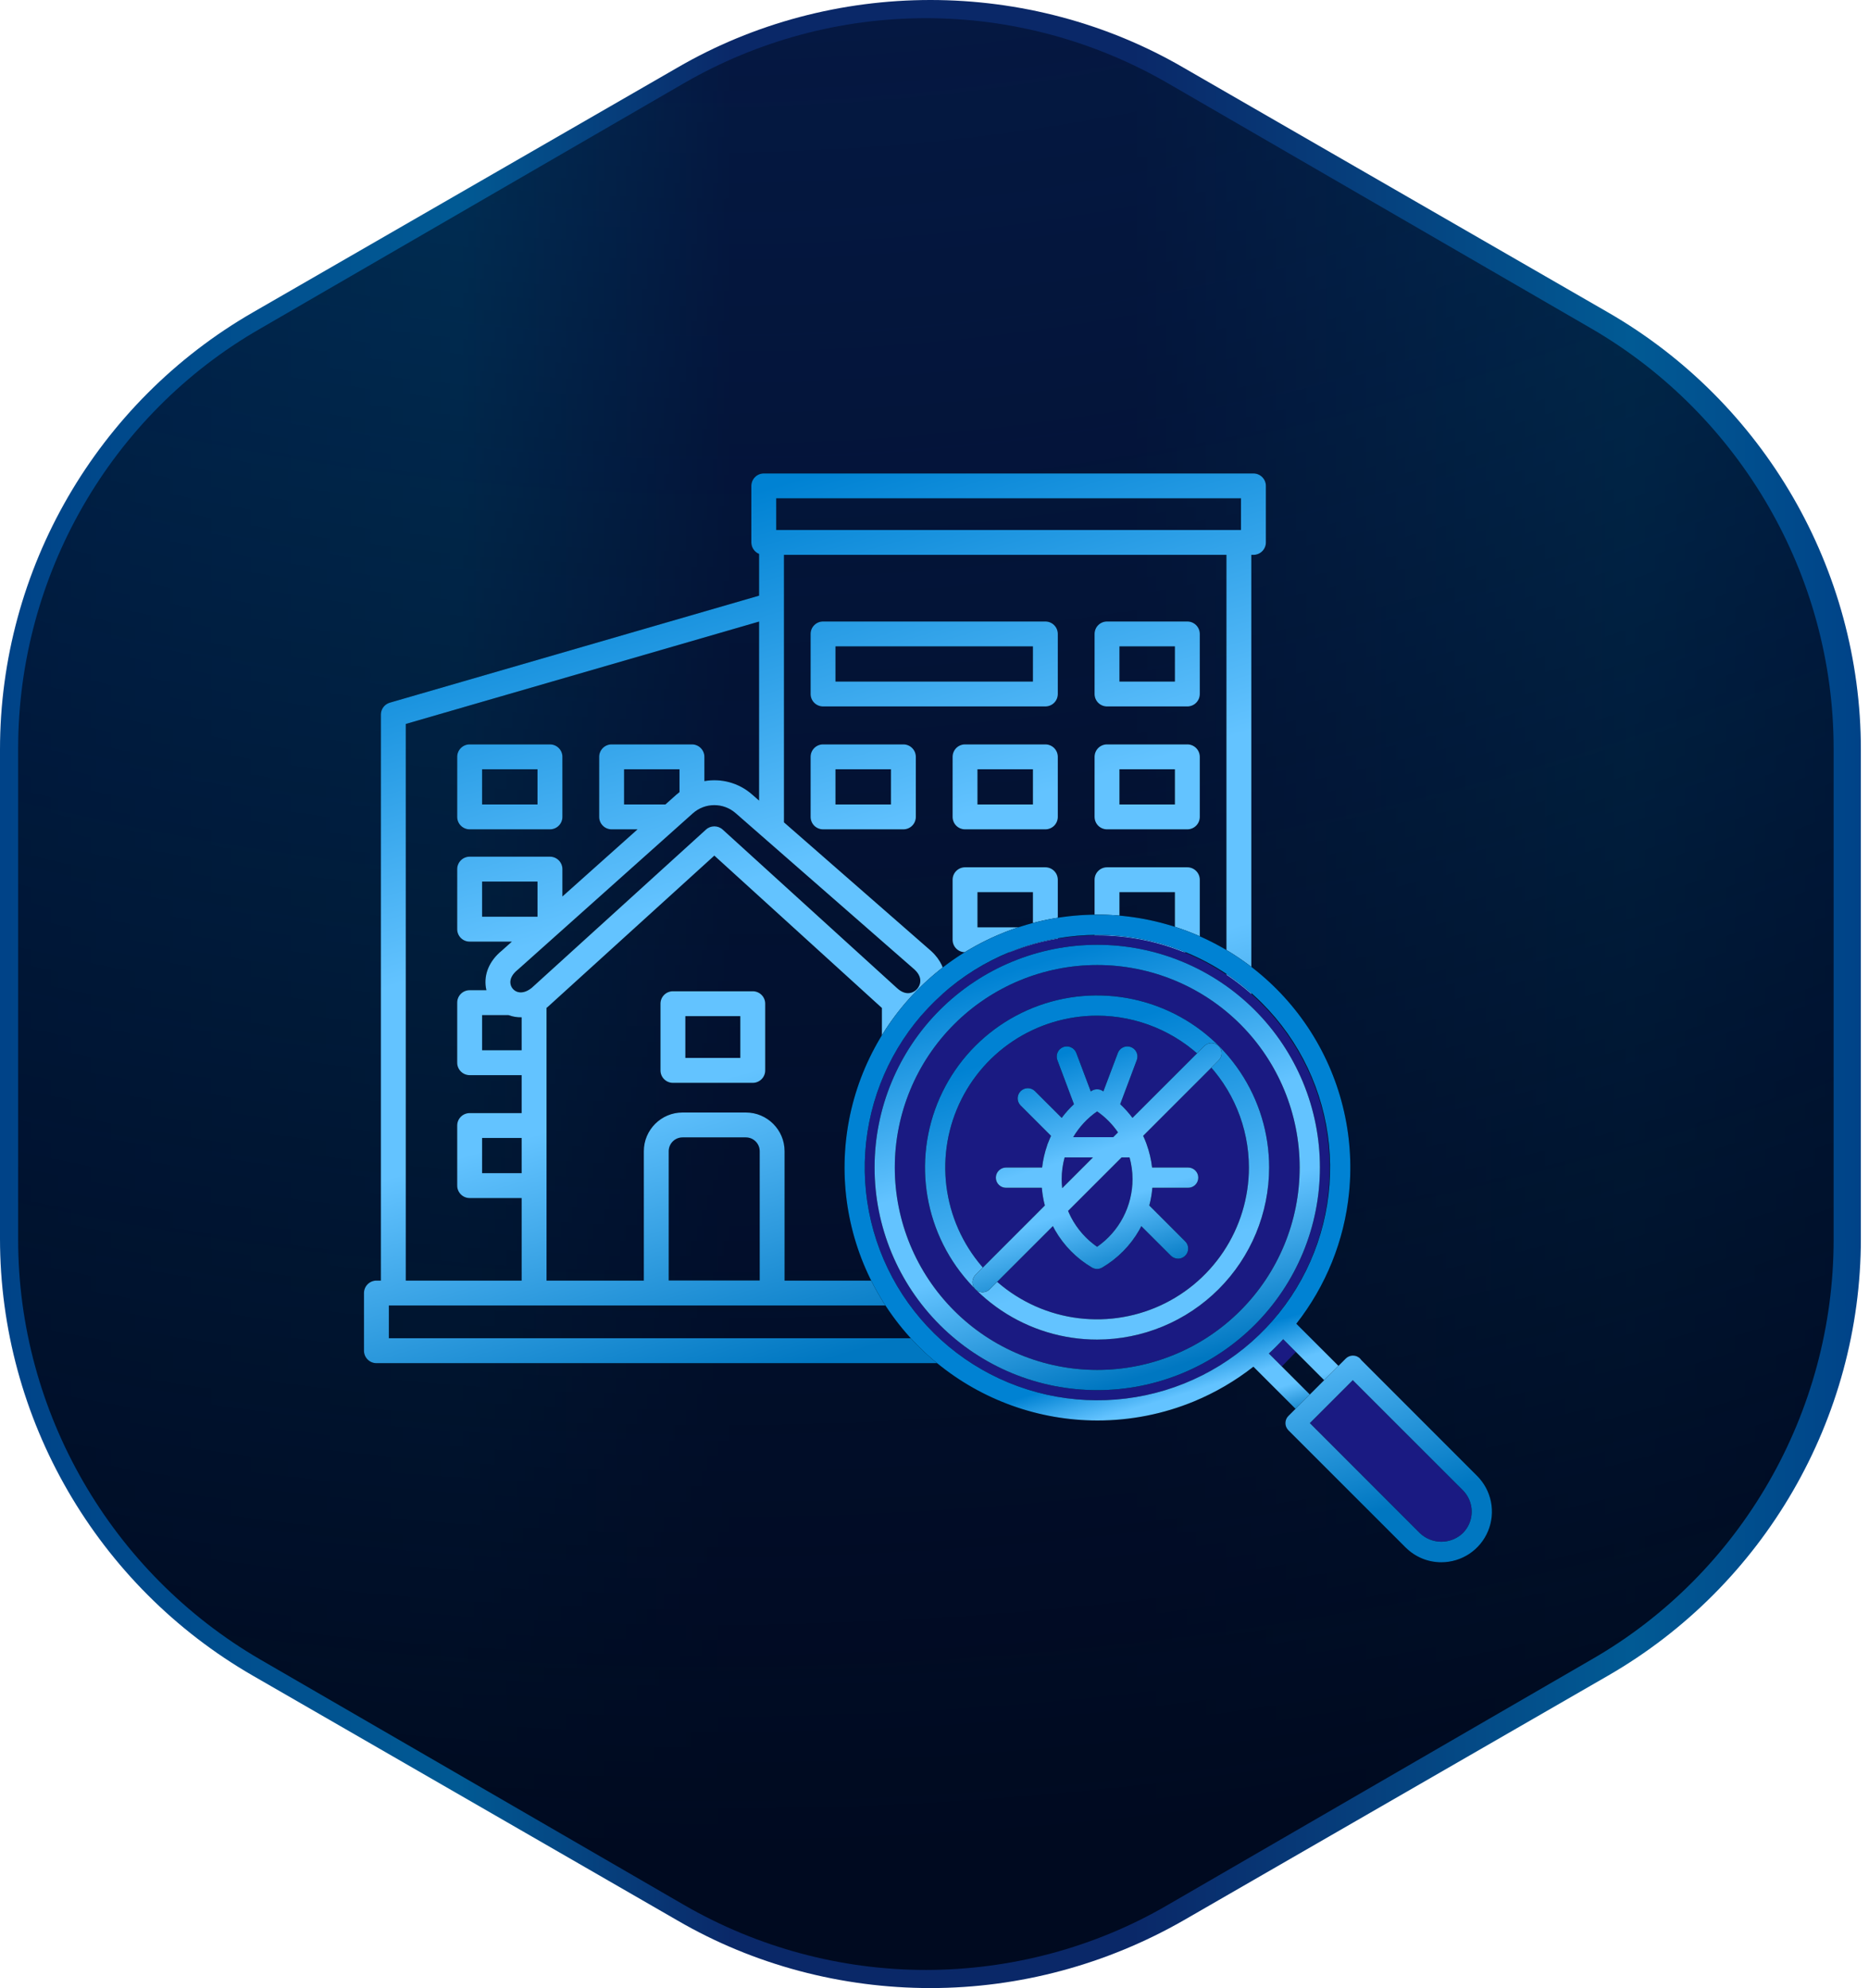
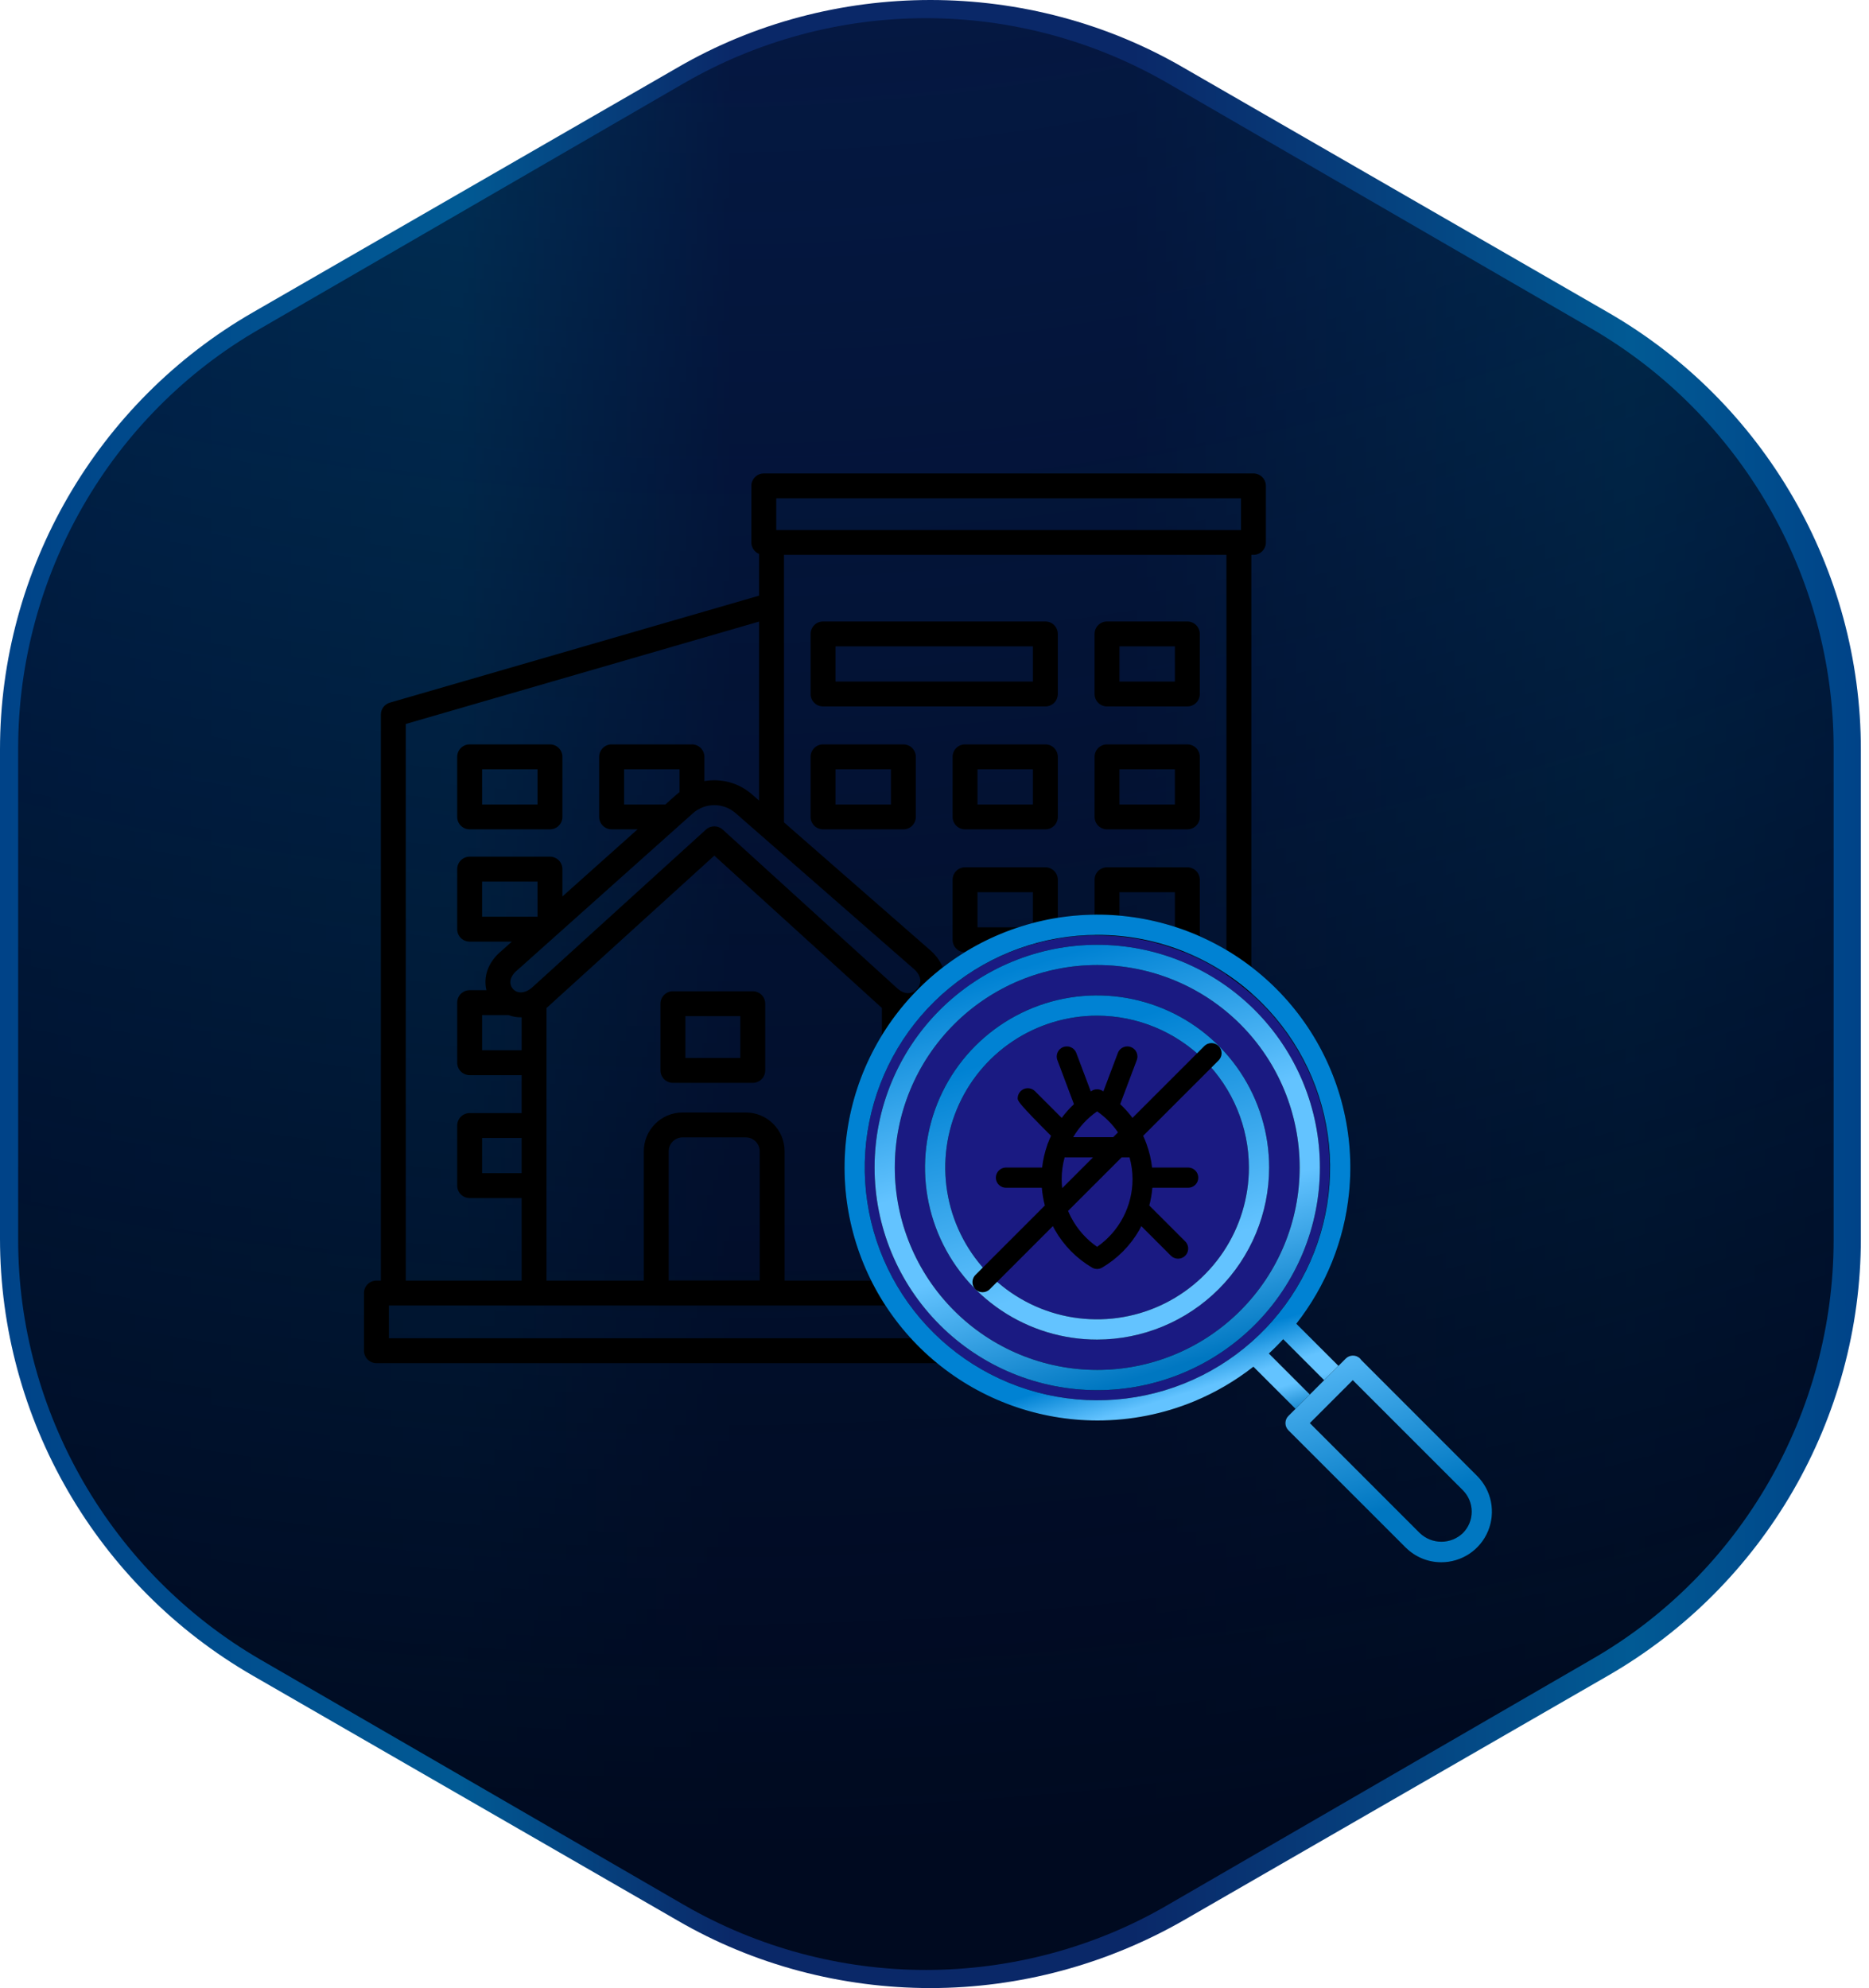
<svg xmlns="http://www.w3.org/2000/svg" width="110" height="117" viewBox="0 0 110 117" fill="none">
  <path d="M54.76 117C49.547 117 44.378 115.644 39.865 113.018L14.895 98.623C5.695 93.329 0 83.484 0 72.895V44.105C0 33.516 5.695 23.671 14.895 18.377L39.865 3.982C44.378 1.356 49.547 0 54.76 0C59.974 0 65.143 1.356 69.655 3.982L94.626 18.377C103.825 23.671 109.521 33.516 109.521 44.105V72.895C109.521 83.484 103.825 93.329 94.626 98.623L69.655 113.018C65.143 115.6 60.017 117 54.76 117Z" fill="url(#paint0_linear_6316_9191)" />
  <path d="M54.493 115.933C49.501 115.933 44.596 114.615 40.261 112.11L15.3 97.654C6.542 92.556 1.068 83.109 1.068 72.959V44.045C1.068 33.895 6.498 24.403 15.3 19.35L40.261 4.893C44.596 2.389 49.501 1.07 54.493 1.07C59.485 1.07 64.39 2.389 68.725 4.893L93.686 19.35C102.444 24.447 107.918 33.895 107.918 44.045V72.959C107.918 83.109 102.488 92.6 93.686 97.654L68.725 112.11C64.433 114.615 59.485 115.933 54.493 115.933Z" fill="url(#paint1_radial_6316_9191)" />
  <path d="M61.524 58.274H56.797C56.603 58.274 56.416 58.351 56.279 58.489C56.142 58.626 56.065 58.812 56.065 59.007V62.541C56.065 62.736 56.142 62.922 56.279 63.059C56.416 63.197 56.603 63.274 56.797 63.274H61.524C61.719 63.274 61.905 63.197 62.043 63.059C62.18 62.922 62.257 62.736 62.257 62.541V59.007C62.257 58.812 62.18 58.626 62.043 58.489C61.905 58.351 61.719 58.274 61.524 58.274ZM60.792 61.809H57.53V59.739H60.792V61.809ZM62.257 40.843V37.308C62.257 37.114 62.18 36.927 62.043 36.79C61.905 36.652 61.719 36.575 61.524 36.575H48.441C48.247 36.575 48.06 36.652 47.923 36.79C47.785 36.927 47.708 37.114 47.708 37.308V40.843C47.708 41.037 47.785 41.223 47.923 41.361C48.06 41.498 48.247 41.575 48.441 41.575H61.524C61.719 41.575 61.905 41.498 62.043 41.361C62.18 41.223 62.257 41.037 62.257 40.843ZM60.792 40.11H49.174V38.041H60.792V40.11ZM73.913 75.365H73.647V32.654H73.771C73.965 32.654 74.152 32.577 74.289 32.44C74.427 32.302 74.504 32.116 74.504 31.921V28.596C74.504 28.402 74.427 28.215 74.289 28.078C74.152 27.941 73.965 27.863 73.771 27.863H44.953C44.759 27.863 44.572 27.941 44.435 28.078C44.298 28.215 44.22 28.402 44.22 28.596V31.921C44.22 32.067 44.264 32.209 44.345 32.329C44.425 32.45 44.541 32.544 44.675 32.599V35.055L22.945 41.352C22.793 41.396 22.659 41.488 22.563 41.615C22.468 41.742 22.416 41.897 22.416 42.056V75.365H22.155C21.96 75.365 21.774 75.442 21.637 75.58C21.499 75.717 21.422 75.904 21.422 76.098V79.491C21.422 79.686 21.499 79.872 21.637 80.009C21.774 80.147 21.96 80.224 22.155 80.224H73.913C74.107 80.224 74.294 80.147 74.431 80.009C74.569 79.872 74.646 79.686 74.646 79.491V76.098C74.646 75.904 74.569 75.717 74.431 75.58C74.294 75.442 74.107 75.365 73.913 75.365ZM45.686 29.329H73.038V31.189H45.686V29.329ZM54.802 55.968L54.791 55.958L46.141 48.396V32.654H72.181V75.365H53.369V59.919C53.391 59.919 53.414 59.92 53.436 59.92C54.067 59.92 54.649 59.636 55.052 59.195C55.794 58.381 55.946 57.012 54.802 55.968ZM53.82 57.056C54.096 57.31 54.21 57.589 54.15 57.864C54.093 58.121 53.895 58.338 53.644 58.418C53.374 58.504 53.084 58.414 52.803 58.159L42.535 48.822C42.395 48.694 42.219 48.631 42.042 48.631C41.865 48.631 41.689 48.694 41.55 48.821L31.287 58.143C30.983 58.383 30.678 58.461 30.427 58.364C30.327 58.326 30.239 58.262 30.172 58.179C30.105 58.096 30.061 57.996 30.044 57.891C30.002 57.62 30.149 57.334 30.457 57.084C30.467 57.077 30.476 57.069 30.486 57.06L40.777 47.866C41.493 47.225 42.577 47.222 43.301 47.86L53.82 57.056ZM43.897 65.472H40.171C38.914 65.472 37.892 66.494 37.892 67.751V75.365H32.166V59.315C32.185 59.3 32.204 59.286 32.223 59.271C32.234 59.262 32.245 59.253 32.255 59.243L42.042 50.354L51.817 59.242C51.845 59.268 51.874 59.293 51.903 59.318V75.365H46.177V67.751C46.177 66.494 45.154 65.472 43.897 65.472ZM44.712 67.751V75.357H39.357V67.751C39.357 67.302 39.722 66.937 40.172 66.937H43.897C44.346 66.937 44.712 67.302 44.712 67.751ZM30.7 59.869V61.809H28.374V59.739H29.922C30.171 59.832 30.435 59.876 30.7 59.869ZM28.374 53.951V51.882H31.635V53.951H28.374ZM39.163 47.343H36.73V45.274H39.992V46.615C39.926 46.665 39.862 46.717 39.8 46.773L39.163 47.342V47.343ZM23.882 42.606L44.675 36.581V47.115L44.268 46.759C43.475 46.06 42.436 45.797 41.457 45.969V44.541C41.457 44.346 41.38 44.16 41.242 44.023C41.105 43.885 40.919 43.808 40.724 43.808H35.997C35.803 43.808 35.616 43.885 35.479 44.023C35.342 44.16 35.264 44.346 35.264 44.541V48.075C35.264 48.27 35.342 48.456 35.479 48.593C35.616 48.731 35.803 48.808 35.997 48.808H37.522L33.101 52.758V51.149C33.101 51.053 33.082 50.958 33.045 50.869C33.008 50.78 32.954 50.699 32.886 50.631C32.818 50.563 32.737 50.509 32.648 50.472C32.559 50.435 32.464 50.416 32.368 50.416H27.641C27.447 50.416 27.26 50.494 27.123 50.631C26.985 50.769 26.908 50.955 26.908 51.149V54.684C26.908 54.878 26.985 55.065 27.123 55.202C27.26 55.339 27.447 55.416 27.641 55.416H30.126L29.522 55.956C28.809 56.538 28.472 57.325 28.596 58.118C28.605 58.17 28.616 58.222 28.628 58.274H27.641C27.447 58.274 27.26 58.351 27.123 58.489C26.985 58.626 26.908 58.812 26.908 59.007V62.541C26.908 62.736 26.985 62.922 27.123 63.059C27.26 63.197 27.447 63.274 27.641 63.274H30.7V65.507H27.641C27.447 65.507 27.26 65.584 27.123 65.721C26.985 65.859 26.908 66.045 26.908 66.24V69.774C26.908 69.968 26.985 70.155 27.123 70.292C27.26 70.43 27.447 70.507 27.641 70.507H30.7V75.365H23.882V42.606ZM30.7 66.972V69.041H28.374V66.972H30.7ZM73.18 78.758H22.887V76.831H73.18V78.758ZM61.524 51.041H56.797C56.603 51.041 56.416 51.118 56.279 51.256C56.142 51.393 56.065 51.579 56.065 51.774V55.308C56.065 55.503 56.142 55.689 56.279 55.826C56.416 55.964 56.603 56.041 56.797 56.041H61.524C61.719 56.041 61.905 55.964 62.043 55.826C62.18 55.689 62.257 55.503 62.257 55.308V51.774C62.257 51.579 62.18 51.393 62.043 51.256C61.905 51.118 61.719 51.041 61.524 51.041ZM60.792 54.575H57.53V52.507H60.792V54.575ZM61.524 65.507H56.797C56.603 65.507 56.416 65.584 56.279 65.722C56.142 65.859 56.065 66.045 56.065 66.24V69.774C56.065 69.969 56.142 70.155 56.279 70.292C56.416 70.43 56.603 70.507 56.797 70.507H61.524C61.719 70.507 61.905 70.43 62.043 70.292C62.18 70.155 62.257 69.969 62.257 69.774V66.24C62.257 66.045 62.18 65.859 62.043 65.722C61.905 65.584 61.719 65.507 61.524 65.507ZM60.792 69.041H57.53V66.972H60.792V69.041ZM44.304 58.337H39.605C39.41 58.337 39.224 58.414 39.086 58.551C38.949 58.689 38.872 58.875 38.872 59.07V62.994C38.872 63.188 38.949 63.375 39.086 63.512C39.224 63.65 39.41 63.727 39.605 63.727H44.304C44.498 63.727 44.685 63.65 44.822 63.512C44.96 63.375 45.037 63.188 45.037 62.994V59.07C45.037 58.875 44.96 58.689 44.822 58.551C44.685 58.414 44.498 58.337 44.304 58.337ZM43.571 62.261H40.337V59.802H43.571V62.261ZM65.154 48.808H69.881C70.075 48.808 70.261 48.731 70.399 48.593C70.536 48.456 70.614 48.27 70.614 48.075V44.541C70.614 44.346 70.536 44.16 70.399 44.023C70.261 43.885 70.075 43.808 69.881 43.808H65.154C64.959 43.808 64.773 43.885 64.635 44.023C64.498 44.16 64.421 44.346 64.421 44.541V48.075C64.421 48.27 64.498 48.456 64.635 48.593C64.773 48.731 64.959 48.808 65.154 48.808ZM65.886 45.274H69.148V47.343H65.886V45.274ZM53.168 43.808H48.441C48.247 43.808 48.06 43.885 47.923 44.023C47.785 44.16 47.708 44.347 47.708 44.541V48.075C47.708 48.27 47.785 48.456 47.923 48.594C48.06 48.731 48.247 48.808 48.441 48.808H53.168C53.363 48.808 53.549 48.731 53.686 48.594C53.824 48.456 53.901 48.27 53.901 48.075V44.541C53.901 44.347 53.824 44.16 53.686 44.023C53.549 43.885 53.363 43.808 53.168 43.808ZM52.435 47.343H49.174V45.274H52.435V47.343ZM65.154 63.274H69.881C70.075 63.274 70.261 63.197 70.399 63.059C70.536 62.922 70.614 62.736 70.614 62.541V59.007C70.614 58.812 70.536 58.626 70.399 58.489C70.261 58.351 70.075 58.274 69.881 58.274H65.154C64.959 58.274 64.773 58.351 64.635 58.489C64.498 58.626 64.421 58.812 64.421 59.007V62.541C64.421 62.736 64.498 62.922 64.635 63.059C64.773 63.197 64.959 63.274 65.154 63.274ZM65.886 59.739H69.148V61.809H65.886V59.739ZM65.154 56.041H69.881C70.075 56.041 70.261 55.964 70.399 55.826C70.536 55.689 70.614 55.503 70.614 55.308V51.774C70.614 51.579 70.536 51.393 70.399 51.256C70.261 51.118 70.075 51.041 69.881 51.041H65.154C64.959 51.041 64.773 51.118 64.635 51.256C64.498 51.393 64.421 51.579 64.421 51.774V55.308C64.421 55.503 64.498 55.689 64.635 55.826C64.773 55.964 64.959 56.041 65.154 56.041ZM65.886 52.507H69.148V54.575H65.886V52.507ZM65.154 70.507H69.881C70.075 70.507 70.261 70.43 70.399 70.292C70.536 70.155 70.614 69.969 70.614 69.774V66.24C70.614 66.045 70.536 65.859 70.399 65.722C70.261 65.584 70.075 65.507 69.881 65.507H65.154C64.959 65.507 64.773 65.584 64.635 65.722C64.498 65.859 64.421 66.045 64.421 66.24V69.774C64.421 69.969 64.498 70.155 64.635 70.292C64.773 70.43 64.959 70.507 65.154 70.507ZM65.886 66.972H69.148V69.041H65.886V66.972ZM61.524 43.808H56.797C56.603 43.808 56.416 43.885 56.279 44.023C56.142 44.16 56.065 44.347 56.065 44.541V48.075C56.065 48.27 56.142 48.456 56.279 48.594C56.416 48.731 56.603 48.808 56.797 48.808H61.524C61.719 48.808 61.905 48.731 62.043 48.594C62.18 48.456 62.257 48.27 62.257 48.075V44.541C62.257 44.347 62.18 44.16 62.043 44.023C61.905 43.885 61.719 43.808 61.524 43.808ZM60.792 47.343H57.53V45.274H60.792V47.343ZM27.641 48.808H32.368C32.562 48.808 32.749 48.731 32.886 48.593C33.024 48.456 33.101 48.27 33.101 48.075V44.541C33.101 44.346 33.024 44.16 32.886 44.023C32.749 43.885 32.562 43.808 32.368 43.808H27.641C27.447 43.808 27.26 43.885 27.123 44.023C26.985 44.16 26.908 44.346 26.908 44.541V48.075C26.908 48.27 26.985 48.456 27.123 48.593C27.26 48.731 27.447 48.808 27.641 48.808ZM28.374 45.274H31.635V47.343H28.374V45.274ZM65.154 41.575H69.881C70.075 41.575 70.261 41.498 70.399 41.361C70.536 41.223 70.614 41.037 70.614 40.843V37.308C70.614 37.114 70.536 36.927 70.399 36.79C70.261 36.652 70.075 36.575 69.881 36.575H65.154C64.959 36.575 64.773 36.652 64.635 36.79C64.498 36.927 64.421 37.114 64.421 37.308V40.843C64.421 41.037 64.498 41.223 64.635 41.361C64.773 41.498 64.959 41.575 65.154 41.575ZM65.886 38.041H69.148V40.11H65.886V38.041Z" fill="black" />
-   <path d="M61.524 58.274H56.797C56.603 58.274 56.416 58.351 56.279 58.489C56.142 58.626 56.065 58.812 56.065 59.007V62.541C56.065 62.736 56.142 62.922 56.279 63.059C56.416 63.197 56.603 63.274 56.797 63.274H61.524C61.719 63.274 61.905 63.197 62.043 63.059C62.18 62.922 62.257 62.736 62.257 62.541V59.007C62.257 58.812 62.18 58.626 62.043 58.489C61.905 58.351 61.719 58.274 61.524 58.274ZM60.792 61.809H57.53V59.739H60.792V61.809ZM62.257 40.843V37.308C62.257 37.114 62.18 36.927 62.043 36.79C61.905 36.652 61.719 36.575 61.524 36.575H48.441C48.247 36.575 48.06 36.652 47.923 36.79C47.785 36.927 47.708 37.114 47.708 37.308V40.843C47.708 41.037 47.785 41.223 47.923 41.361C48.06 41.498 48.247 41.575 48.441 41.575H61.524C61.719 41.575 61.905 41.498 62.043 41.361C62.18 41.223 62.257 41.037 62.257 40.843ZM60.792 40.11H49.174V38.041H60.792V40.11ZM73.913 75.365H73.647V32.654H73.771C73.965 32.654 74.152 32.577 74.289 32.44C74.427 32.302 74.504 32.116 74.504 31.921V28.596C74.504 28.402 74.427 28.215 74.289 28.078C74.152 27.941 73.965 27.863 73.771 27.863H44.953C44.759 27.863 44.572 27.941 44.435 28.078C44.298 28.215 44.22 28.402 44.22 28.596V31.921C44.22 32.067 44.264 32.209 44.345 32.329C44.425 32.45 44.541 32.544 44.675 32.599V35.055L22.945 41.352C22.793 41.396 22.659 41.488 22.563 41.615C22.468 41.742 22.416 41.897 22.416 42.056V75.365H22.155C21.96 75.365 21.774 75.442 21.637 75.58C21.499 75.717 21.422 75.904 21.422 76.098V79.491C21.422 79.686 21.499 79.872 21.637 80.009C21.774 80.147 21.96 80.224 22.155 80.224H73.913C74.107 80.224 74.294 80.147 74.431 80.009C74.569 79.872 74.646 79.686 74.646 79.491V76.098C74.646 75.904 74.569 75.717 74.431 75.58C74.294 75.442 74.107 75.365 73.913 75.365ZM45.686 29.329H73.038V31.189H45.686V29.329ZM54.802 55.968L54.791 55.958L46.141 48.396V32.654H72.181V75.365H53.369V59.919C53.391 59.919 53.414 59.92 53.436 59.92C54.067 59.92 54.649 59.636 55.052 59.195C55.794 58.381 55.946 57.012 54.802 55.968ZM53.82 57.056C54.096 57.31 54.21 57.589 54.15 57.864C54.093 58.121 53.895 58.338 53.644 58.418C53.374 58.504 53.084 58.414 52.803 58.159L42.535 48.822C42.395 48.694 42.219 48.631 42.042 48.631C41.865 48.631 41.689 48.694 41.55 48.821L31.287 58.143C30.983 58.383 30.678 58.461 30.427 58.364C30.327 58.326 30.239 58.262 30.172 58.179C30.105 58.096 30.061 57.996 30.044 57.891C30.002 57.62 30.149 57.334 30.457 57.084C30.467 57.077 30.476 57.069 30.486 57.06L40.777 47.866C41.493 47.225 42.577 47.222 43.301 47.86L53.82 57.056ZM43.897 65.472H40.171C38.914 65.472 37.892 66.494 37.892 67.751V75.365H32.166V59.315C32.185 59.3 32.204 59.286 32.223 59.271C32.234 59.262 32.245 59.253 32.255 59.243L42.042 50.354L51.817 59.242C51.845 59.268 51.874 59.293 51.903 59.318V75.365H46.177V67.751C46.177 66.494 45.154 65.472 43.897 65.472ZM44.712 67.751V75.357H39.357V67.751C39.357 67.302 39.722 66.937 40.172 66.937H43.897C44.346 66.937 44.712 67.302 44.712 67.751ZM30.7 59.869V61.809H28.374V59.739H29.922C30.171 59.832 30.435 59.876 30.7 59.869ZM28.374 53.951V51.882H31.635V53.951H28.374ZM39.163 47.343H36.73V45.274H39.992V46.615C39.926 46.665 39.862 46.717 39.8 46.773L39.163 47.342V47.343ZM23.882 42.606L44.675 36.581V47.115L44.268 46.759C43.475 46.06 42.436 45.797 41.457 45.969V44.541C41.457 44.346 41.38 44.16 41.242 44.023C41.105 43.885 40.919 43.808 40.724 43.808H35.997C35.803 43.808 35.616 43.885 35.479 44.023C35.342 44.16 35.264 44.346 35.264 44.541V48.075C35.264 48.27 35.342 48.456 35.479 48.593C35.616 48.731 35.803 48.808 35.997 48.808H37.522L33.101 52.758V51.149C33.101 51.053 33.082 50.958 33.045 50.869C33.008 50.78 32.954 50.699 32.886 50.631C32.818 50.563 32.737 50.509 32.648 50.472C32.559 50.435 32.464 50.416 32.368 50.416H27.641C27.447 50.416 27.26 50.494 27.123 50.631C26.985 50.769 26.908 50.955 26.908 51.149V54.684C26.908 54.878 26.985 55.065 27.123 55.202C27.26 55.339 27.447 55.416 27.641 55.416H30.126L29.522 55.956C28.809 56.538 28.472 57.325 28.596 58.118C28.605 58.17 28.616 58.222 28.628 58.274H27.641C27.447 58.274 27.26 58.351 27.123 58.489C26.985 58.626 26.908 58.812 26.908 59.007V62.541C26.908 62.736 26.985 62.922 27.123 63.059C27.26 63.197 27.447 63.274 27.641 63.274H30.7V65.507H27.641C27.447 65.507 27.26 65.584 27.123 65.721C26.985 65.859 26.908 66.045 26.908 66.24V69.774C26.908 69.968 26.985 70.155 27.123 70.292C27.26 70.43 27.447 70.507 27.641 70.507H30.7V75.365H23.882V42.606ZM30.7 66.972V69.041H28.374V66.972H30.7ZM73.18 78.758H22.887V76.831H73.18V78.758ZM61.524 51.041H56.797C56.603 51.041 56.416 51.118 56.279 51.256C56.142 51.393 56.065 51.579 56.065 51.774V55.308C56.065 55.503 56.142 55.689 56.279 55.826C56.416 55.964 56.603 56.041 56.797 56.041H61.524C61.719 56.041 61.905 55.964 62.043 55.826C62.18 55.689 62.257 55.503 62.257 55.308V51.774C62.257 51.579 62.18 51.393 62.043 51.256C61.905 51.118 61.719 51.041 61.524 51.041ZM60.792 54.575H57.53V52.507H60.792V54.575ZM61.524 65.507H56.797C56.603 65.507 56.416 65.584 56.279 65.722C56.142 65.859 56.065 66.045 56.065 66.24V69.774C56.065 69.969 56.142 70.155 56.279 70.292C56.416 70.43 56.603 70.507 56.797 70.507H61.524C61.719 70.507 61.905 70.43 62.043 70.292C62.18 70.155 62.257 69.969 62.257 69.774V66.24C62.257 66.045 62.18 65.859 62.043 65.722C61.905 65.584 61.719 65.507 61.524 65.507ZM60.792 69.041H57.53V66.972H60.792V69.041ZM44.304 58.337H39.605C39.41 58.337 39.224 58.414 39.086 58.551C38.949 58.689 38.872 58.875 38.872 59.07V62.994C38.872 63.188 38.949 63.375 39.086 63.512C39.224 63.65 39.41 63.727 39.605 63.727H44.304C44.498 63.727 44.685 63.65 44.822 63.512C44.96 63.375 45.037 63.188 45.037 62.994V59.07C45.037 58.875 44.96 58.689 44.822 58.551C44.685 58.414 44.498 58.337 44.304 58.337ZM43.571 62.261H40.337V59.802H43.571V62.261ZM65.154 48.808H69.881C70.075 48.808 70.261 48.731 70.399 48.593C70.536 48.456 70.614 48.27 70.614 48.075V44.541C70.614 44.346 70.536 44.16 70.399 44.023C70.261 43.885 70.075 43.808 69.881 43.808H65.154C64.959 43.808 64.773 43.885 64.635 44.023C64.498 44.16 64.421 44.346 64.421 44.541V48.075C64.421 48.27 64.498 48.456 64.635 48.593C64.773 48.731 64.959 48.808 65.154 48.808ZM65.886 45.274H69.148V47.343H65.886V45.274ZM53.168 43.808H48.441C48.247 43.808 48.06 43.885 47.923 44.023C47.785 44.16 47.708 44.347 47.708 44.541V48.075C47.708 48.27 47.785 48.456 47.923 48.594C48.06 48.731 48.247 48.808 48.441 48.808H53.168C53.363 48.808 53.549 48.731 53.686 48.594C53.824 48.456 53.901 48.27 53.901 48.075V44.541C53.901 44.347 53.824 44.16 53.686 44.023C53.549 43.885 53.363 43.808 53.168 43.808ZM52.435 47.343H49.174V45.274H52.435V47.343ZM65.154 63.274H69.881C70.075 63.274 70.261 63.197 70.399 63.059C70.536 62.922 70.614 62.736 70.614 62.541V59.007C70.614 58.812 70.536 58.626 70.399 58.489C70.261 58.351 70.075 58.274 69.881 58.274H65.154C64.959 58.274 64.773 58.351 64.635 58.489C64.498 58.626 64.421 58.812 64.421 59.007V62.541C64.421 62.736 64.498 62.922 64.635 63.059C64.773 63.197 64.959 63.274 65.154 63.274ZM65.886 59.739H69.148V61.809H65.886V59.739ZM65.154 56.041H69.881C70.075 56.041 70.261 55.964 70.399 55.826C70.536 55.689 70.614 55.503 70.614 55.308V51.774C70.614 51.579 70.536 51.393 70.399 51.256C70.261 51.118 70.075 51.041 69.881 51.041H65.154C64.959 51.041 64.773 51.118 64.635 51.256C64.498 51.393 64.421 51.579 64.421 51.774V55.308C64.421 55.503 64.498 55.689 64.635 55.826C64.773 55.964 64.959 56.041 65.154 56.041ZM65.886 52.507H69.148V54.575H65.886V52.507ZM65.154 70.507H69.881C70.075 70.507 70.261 70.43 70.399 70.292C70.536 70.155 70.614 69.969 70.614 69.774V66.24C70.614 66.045 70.536 65.859 70.399 65.722C70.261 65.584 70.075 65.507 69.881 65.507H65.154C64.959 65.507 64.773 65.584 64.635 65.722C64.498 65.859 64.421 66.045 64.421 66.24V69.774C64.421 69.969 64.498 70.155 64.635 70.292C64.773 70.43 64.959 70.507 65.154 70.507ZM65.886 66.972H69.148V69.041H65.886V66.972ZM61.524 43.808H56.797C56.603 43.808 56.416 43.885 56.279 44.023C56.142 44.16 56.065 44.347 56.065 44.541V48.075C56.065 48.27 56.142 48.456 56.279 48.594C56.416 48.731 56.603 48.808 56.797 48.808H61.524C61.719 48.808 61.905 48.731 62.043 48.594C62.18 48.456 62.257 48.27 62.257 48.075V44.541C62.257 44.347 62.18 44.16 62.043 44.023C61.905 43.885 61.719 43.808 61.524 43.808ZM60.792 47.343H57.53V45.274H60.792V47.343ZM27.641 48.808H32.368C32.562 48.808 32.749 48.731 32.886 48.593C33.024 48.456 33.101 48.27 33.101 48.075V44.541C33.101 44.346 33.024 44.16 32.886 44.023C32.749 43.885 32.562 43.808 32.368 43.808H27.641C27.447 43.808 27.26 43.885 27.123 44.023C26.985 44.16 26.908 44.346 26.908 44.541V48.075C26.908 48.27 26.985 48.456 27.123 48.593C27.26 48.731 27.447 48.808 27.641 48.808ZM28.374 45.274H31.635V47.343H28.374V45.274ZM65.154 41.575H69.881C70.075 41.575 70.261 41.498 70.399 41.361C70.536 41.223 70.614 41.037 70.614 40.843V37.308C70.614 37.114 70.536 36.927 70.399 36.79C70.261 36.652 70.075 36.575 69.881 36.575H65.154C64.959 36.575 64.773 36.652 64.635 36.79C64.498 36.927 64.421 37.114 64.421 37.308V40.843C64.421 41.037 64.498 41.223 64.635 41.361C64.773 41.498 64.959 41.575 65.154 41.575ZM65.886 38.041H69.148V40.11H65.886V38.041Z" fill="url(#paint2_linear_6316_9191)" />
  <circle cx="64.552" cy="68.747" r="13.7" fill="#1A1A82" />
-   <rect x="76.699" y="84.043" width="4.341" height="11.259" transform="rotate(-45.364 76.699 84.043)" fill="#1A1A82" />
-   <rect x="72.045" y="78.422" width="2.56" height="3.825" transform="rotate(-45.777 72.045 78.422)" fill="#1A1A82" />
  <path d="M64.579 81.812C62.858 81.812 61.154 81.473 59.564 80.815C57.974 80.156 56.529 79.191 55.312 77.974C52.854 75.517 51.473 72.183 51.473 68.708C51.472 65.232 52.853 61.898 55.31 59.441C57.768 56.983 61.101 55.602 64.577 55.602H64.578C66.299 55.602 68.003 55.941 69.593 56.599C71.183 57.258 72.628 58.223 73.845 59.44C75.062 60.657 76.027 62.101 76.686 63.691C77.345 65.281 77.684 66.986 77.684 68.707C77.684 70.427 77.345 72.132 76.686 73.722C76.028 75.312 75.062 76.756 73.846 77.973C72.629 79.19 71.184 80.156 69.594 80.814C68.004 81.473 66.3 81.812 64.579 81.812ZM64.577 56.793C61.417 56.793 58.387 58.048 56.153 60.283C53.918 62.517 52.663 65.548 52.663 68.708C52.663 71.868 53.919 74.898 56.153 77.132C58.387 79.367 61.418 80.622 64.578 80.622C67.737 80.622 70.768 79.367 73.002 77.132C75.237 74.898 76.492 71.868 76.492 68.708C76.492 65.548 75.237 62.517 73.003 60.283C70.768 58.048 67.738 56.793 64.578 56.793H64.577Z" fill="black" />
  <path d="M64.579 81.812C62.858 81.812 61.154 81.473 59.564 80.815C57.974 80.156 56.529 79.191 55.312 77.974C52.854 75.517 51.473 72.183 51.473 68.708C51.472 65.232 52.853 61.898 55.31 59.441C57.768 56.983 61.101 55.602 64.577 55.602H64.578C66.299 55.602 68.003 55.941 69.593 56.599C71.183 57.258 72.628 58.223 73.845 59.44C75.062 60.657 76.027 62.101 76.686 63.691C77.345 65.281 77.684 66.986 77.684 68.707C77.684 70.427 77.345 72.132 76.686 73.722C76.028 75.312 75.062 76.756 73.846 77.973C72.629 79.19 71.184 80.156 69.594 80.814C68.004 81.473 66.3 81.812 64.579 81.812ZM64.577 56.793C61.417 56.793 58.387 58.048 56.153 60.283C53.918 62.517 52.663 65.548 52.663 68.708C52.663 71.868 53.919 74.898 56.153 77.132C58.387 79.367 61.418 80.622 64.578 80.622C67.737 80.622 70.768 79.367 73.002 77.132C75.237 74.898 76.492 71.868 76.492 68.708C76.492 65.548 75.237 62.517 73.003 60.283C70.768 58.048 67.738 56.793 64.578 56.793H64.577Z" fill="url(#paint3_linear_6316_9191)" />
  <path d="M58.901 54.957C62.084 53.641 65.624 53.47 68.919 54.472C72.213 55.473 75.058 57.586 76.97 60.45C78.881 63.315 79.741 66.752 79.401 70.179C79.121 73.009 78.036 75.685 76.295 77.903L79.196 80.804C79.279 80.887 79.335 80.993 79.358 81.109C79.381 81.224 79.37 81.344 79.325 81.453C79.28 81.562 79.203 81.654 79.105 81.72C79.007 81.785 78.892 81.82 78.774 81.82C78.696 81.82 78.619 81.805 78.547 81.776C78.475 81.746 78.409 81.702 78.353 81.647L75.522 78.813C75.387 78.958 75.25 79.102 75.109 79.242C74.969 79.383 74.825 79.521 74.679 79.656L77.512 82.489C77.595 82.572 77.651 82.678 77.674 82.793C77.697 82.909 77.686 83.029 77.641 83.138C77.596 83.247 77.519 83.34 77.421 83.406C77.323 83.471 77.207 83.505 77.09 83.505C77.012 83.505 76.934 83.49 76.862 83.46C76.79 83.43 76.724 83.386 76.669 83.331L73.769 80.431C72.706 81.265 71.532 81.952 70.278 82.471C68.471 83.218 66.534 83.6 64.579 83.597C61.136 83.594 57.799 82.398 55.139 80.212C52.478 78.026 50.659 74.984 49.989 71.607C49.32 68.229 49.842 64.724 51.467 61.688C53.092 58.652 55.719 56.273 58.901 54.957ZM64.579 55.019C61.411 55.021 58.341 56.121 55.894 58.133C53.446 60.145 51.771 62.943 51.155 66.051C50.539 69.159 51.02 72.384 52.516 75.177C54.011 77.97 56.429 80.158 59.356 81.368C62.284 82.579 65.541 82.737 68.572 81.816C71.603 80.894 74.221 78.95 75.98 76.315C77.738 73.68 78.529 70.516 78.217 67.364C77.904 64.211 76.509 61.264 74.268 59.025C72.996 57.752 71.485 56.742 69.822 56.055C68.16 55.368 66.378 55.015 64.579 55.019Z" fill="black" />
  <path d="M58.901 54.957C62.084 53.641 65.624 53.47 68.919 54.472C72.213 55.473 75.058 57.586 76.97 60.45C78.881 63.315 79.741 66.752 79.401 70.179C79.121 73.009 78.036 75.685 76.295 77.903L79.196 80.804C79.279 80.887 79.335 80.993 79.358 81.109C79.381 81.224 79.37 81.344 79.325 81.453C79.28 81.562 79.203 81.654 79.105 81.72C79.007 81.785 78.892 81.82 78.774 81.82C78.696 81.82 78.619 81.805 78.547 81.776C78.475 81.746 78.409 81.702 78.353 81.647L75.522 78.813C75.387 78.958 75.25 79.102 75.109 79.242C74.969 79.383 74.825 79.521 74.679 79.656L77.512 82.489C77.595 82.572 77.651 82.678 77.674 82.793C77.697 82.909 77.686 83.029 77.641 83.138C77.596 83.247 77.519 83.34 77.421 83.406C77.323 83.471 77.207 83.505 77.09 83.505C77.012 83.505 76.934 83.49 76.862 83.46C76.79 83.43 76.724 83.386 76.669 83.331L73.769 80.431C72.706 81.265 71.532 81.952 70.278 82.471C68.471 83.218 66.534 83.6 64.579 83.597C61.136 83.594 57.799 82.398 55.139 80.212C52.478 78.026 50.659 74.984 49.989 71.607C49.32 68.229 49.842 64.724 51.467 61.688C53.092 58.652 55.719 56.273 58.901 54.957ZM64.579 55.019C61.411 55.021 58.341 56.121 55.894 58.133C53.446 60.145 51.771 62.943 51.155 66.051C50.539 69.159 51.02 72.384 52.516 75.177C54.011 77.97 56.429 80.158 59.356 81.368C62.284 82.579 65.541 82.737 68.572 81.816C71.603 80.894 74.221 78.95 75.98 76.315C77.738 73.68 78.529 70.516 78.217 67.364C77.904 64.211 76.509 61.264 74.268 59.025C72.996 57.752 71.485 56.742 69.822 56.055C68.16 55.368 66.378 55.015 64.579 55.019Z" fill="url(#paint4_linear_6316_9191)" />
  <path d="M79.621 79.778C79.7 79.777 79.779 79.792 79.852 79.821C79.925 79.851 79.992 79.896 80.048 79.952C80.076 79.98 80.101 80.011 80.122 80.043L86.931 86.854C86.932 86.855 86.934 86.856 86.936 86.858C87.352 87.274 87.636 87.805 87.751 88.382C87.866 88.96 87.806 89.559 87.581 90.103C87.356 90.647 86.975 91.111 86.486 91.439C85.996 91.766 85.42 91.941 84.831 91.942C84.44 91.942 84.052 91.866 83.691 91.716C83.34 91.57 83.02 91.357 82.749 91.091C82.742 91.084 82.733 91.079 82.726 91.071L75.827 84.173C75.82 84.165 75.815 84.156 75.808 84.149C75.793 84.132 75.78 84.115 75.767 84.097C75.761 84.089 75.755 84.082 75.75 84.074C75.731 84.044 75.713 84.012 75.699 83.979C75.654 83.87 75.643 83.75 75.666 83.635C75.689 83.519 75.746 83.413 75.829 83.33L79.198 79.959C79.253 79.902 79.319 79.858 79.392 79.826C79.464 79.795 79.542 79.778 79.621 79.778ZM77.091 83.752L83.558 90.219C83.561 90.222 83.565 90.224 83.568 90.227C83.908 90.551 84.36 90.732 84.83 90.733C85.301 90.733 85.754 90.552 86.094 90.227C86.26 90.061 86.392 89.864 86.482 89.648C86.572 89.431 86.617 89.199 86.617 88.964C86.618 88.73 86.571 88.497 86.482 88.28C86.393 88.067 86.264 87.873 86.102 87.708C86.1 87.706 86.097 87.704 86.095 87.702L79.617 81.224L77.091 83.752ZM62.593 58.776C64.557 58.386 66.593 58.587 68.444 59.353C70.294 60.119 71.876 61.418 72.989 63.083C74.101 64.748 74.695 66.706 74.695 68.709C74.692 71.394 73.624 73.968 71.726 75.866C69.827 77.765 67.253 78.833 64.569 78.836C62.566 78.836 60.608 78.242 58.943 77.129C57.277 76.016 55.978 74.434 55.212 72.584C54.446 70.734 54.245 68.698 54.636 66.734C55.027 64.769 55.991 62.964 57.407 61.548C58.824 60.132 60.629 59.167 62.593 58.776ZM64.569 59.774C62.801 59.774 61.073 60.298 59.604 61.279C58.135 62.261 56.989 63.657 56.313 65.289C55.636 66.922 55.46 68.719 55.805 70.452C56.15 72.185 57.001 73.778 58.25 75.028C59.5 76.277 61.092 77.128 62.825 77.473C64.558 77.817 66.355 77.64 67.987 76.964C69.62 76.288 71.016 75.142 71.998 73.673C72.98 72.204 73.504 70.476 73.504 68.709C73.501 66.34 72.559 64.069 70.884 62.394C69.209 60.719 66.937 59.776 64.569 59.774Z" fill="black" />
  <path d="M79.621 79.778C79.7 79.777 79.779 79.792 79.852 79.821C79.925 79.851 79.992 79.896 80.048 79.952C80.076 79.98 80.101 80.011 80.122 80.043L86.931 86.854C86.932 86.855 86.934 86.856 86.936 86.858C87.352 87.274 87.636 87.805 87.751 88.382C87.866 88.96 87.806 89.559 87.581 90.103C87.356 90.647 86.975 91.111 86.486 91.439C85.996 91.766 85.42 91.941 84.831 91.942C84.44 91.942 84.052 91.866 83.691 91.716C83.34 91.57 83.02 91.357 82.749 91.091C82.742 91.084 82.733 91.079 82.726 91.071L75.827 84.173C75.82 84.165 75.815 84.156 75.808 84.149C75.793 84.132 75.78 84.115 75.767 84.097C75.761 84.089 75.755 84.082 75.75 84.074C75.731 84.044 75.713 84.012 75.699 83.979C75.654 83.87 75.643 83.75 75.666 83.635C75.689 83.519 75.746 83.413 75.829 83.33L79.198 79.959C79.253 79.902 79.319 79.858 79.392 79.826C79.464 79.795 79.542 79.778 79.621 79.778ZM77.091 83.752L83.558 90.219C83.561 90.222 83.565 90.224 83.568 90.227C83.908 90.551 84.36 90.732 84.83 90.733C85.301 90.733 85.754 90.552 86.094 90.227C86.26 90.061 86.392 89.864 86.482 89.648C86.572 89.431 86.617 89.199 86.617 88.964C86.618 88.73 86.571 88.497 86.482 88.28C86.393 88.067 86.264 87.873 86.102 87.708C86.1 87.706 86.097 87.704 86.095 87.702L79.617 81.224L77.091 83.752ZM62.593 58.776C64.557 58.386 66.593 58.587 68.444 59.353C70.294 60.119 71.876 61.418 72.989 63.083C74.101 64.748 74.695 66.706 74.695 68.709C74.692 71.394 73.624 73.968 71.726 75.866C69.827 77.765 67.253 78.833 64.569 78.836C62.566 78.836 60.608 78.242 58.943 77.129C57.277 76.016 55.978 74.434 55.212 72.584C54.446 70.734 54.245 68.698 54.636 66.734C55.027 64.769 55.991 62.964 57.407 61.548C58.824 60.132 60.629 59.167 62.593 58.776ZM64.569 59.774C62.801 59.774 61.073 60.298 59.604 61.279C58.135 62.261 56.989 63.657 56.313 65.289C55.636 66.922 55.46 68.719 55.805 70.452C56.15 72.185 57.001 73.778 58.25 75.028C59.5 76.277 61.092 77.128 62.825 77.473C64.558 77.817 66.355 77.64 67.987 76.964C69.62 76.288 71.016 75.142 71.998 73.673C72.98 72.204 73.504 70.476 73.504 68.709C73.501 66.34 72.559 64.069 70.884 62.394C69.209 60.719 66.937 59.776 64.569 59.774Z" fill="url(#paint5_linear_6316_9191)" />
-   <path d="M71.306 61.387C71.463 61.388 71.612 61.451 71.723 61.562C71.833 61.672 71.896 61.822 71.897 61.978C71.899 62.134 71.838 62.284 71.729 62.397L67.28 66.844C67.346 66.984 67.406 67.127 67.46 67.272C67.469 67.293 67.476 67.315 67.483 67.337C67.644 67.781 67.752 68.241 67.806 68.711H69.93C70.087 68.711 70.239 68.774 70.35 68.886C70.462 68.997 70.525 69.149 70.525 69.307C70.525 69.465 70.462 69.617 70.35 69.728C70.239 69.84 70.087 69.902 69.93 69.902H67.822C67.792 70.255 67.733 70.604 67.642 70.945L69.756 73.058C69.839 73.141 69.896 73.248 69.919 73.363C69.942 73.479 69.93 73.598 69.885 73.707C69.84 73.816 69.763 73.909 69.665 73.975C69.567 74.04 69.452 74.075 69.335 74.075C69.257 74.075 69.179 74.059 69.106 74.029C69.034 73.999 68.968 73.956 68.913 73.9L67.172 72.159C67.132 72.236 67.094 72.314 67.051 72.39C66.529 73.303 65.777 74.063 64.871 74.597C64.78 74.65 64.676 74.68 64.57 74.68C64.464 74.68 64.36 74.65 64.269 74.597C63.362 74.063 62.612 73.302 62.09 72.39C62.046 72.314 62.007 72.236 61.967 72.158L58.251 75.874C58.196 75.929 58.13 75.973 58.057 76.003C57.985 76.033 57.908 76.049 57.83 76.049C57.712 76.049 57.597 76.014 57.499 75.948C57.401 75.883 57.324 75.79 57.279 75.682C57.234 75.573 57.223 75.453 57.246 75.337C57.269 75.222 57.326 75.115 57.409 75.032L61.495 70.945C61.404 70.605 61.347 70.255 61.317 69.902H59.207C59.049 69.902 58.898 69.84 58.786 69.728C58.674 69.617 58.611 69.465 58.611 69.307C58.611 69.149 58.674 68.997 58.786 68.886C58.898 68.774 59.049 68.711 59.207 68.711H61.334C61.385 68.26 61.486 67.818 61.636 67.391C61.646 67.343 61.665 67.298 61.686 67.255C61.739 67.116 61.796 66.979 61.858 66.845L60.062 65.051C59.954 64.939 59.894 64.788 59.895 64.632C59.897 64.476 59.96 64.326 60.07 64.216C60.181 64.106 60.33 64.042 60.486 64.041C60.642 64.04 60.793 64.1 60.905 64.208L62.486 65.789C62.702 65.499 62.944 65.23 63.207 64.983L62.224 62.369C62.175 62.223 62.184 62.062 62.25 61.923C62.316 61.783 62.434 61.675 62.578 61.62C62.722 61.566 62.883 61.57 63.024 61.631C63.166 61.692 63.278 61.806 63.338 61.948L64.197 64.231C64.221 64.217 64.244 64.201 64.269 64.186C64.36 64.133 64.464 64.106 64.57 64.106C64.676 64.106 64.78 64.133 64.871 64.186C64.894 64.2 64.916 64.216 64.939 64.23L65.799 61.948C65.858 61.806 65.971 61.692 66.112 61.631C66.254 61.57 66.414 61.566 66.558 61.62C66.703 61.675 66.821 61.783 66.887 61.923C66.953 62.062 66.962 62.223 66.912 62.369L65.929 64.981C66.193 65.228 66.436 65.497 66.652 65.788L70.888 61.554C71 61.445 71.15 61.385 71.306 61.387ZM62.862 71.262C62.916 71.39 62.973 71.517 63.038 71.641C63.401 72.335 63.927 72.93 64.57 73.377C65.213 72.93 65.739 72.335 66.102 71.641C66.465 70.947 66.655 70.175 66.655 69.392C66.655 68.959 66.594 68.531 66.481 68.116H66.01L62.862 71.262ZM62.658 68.116C62.545 68.531 62.485 68.959 62.485 69.392C62.485 69.57 62.496 69.748 62.516 69.925L64.325 68.116H62.658ZM64.57 65.406C63.996 65.805 63.516 66.324 63.161 66.925H65.516L65.8 66.642C65.469 66.16 65.053 65.741 64.57 65.406Z" fill="black" />
-   <path d="M71.306 61.387C71.463 61.388 71.612 61.451 71.723 61.562C71.833 61.672 71.896 61.822 71.897 61.978C71.899 62.134 71.838 62.284 71.729 62.397L67.28 66.844C67.346 66.984 67.406 67.127 67.46 67.272C67.469 67.293 67.476 67.315 67.483 67.337C67.644 67.781 67.752 68.241 67.806 68.711H69.93C70.087 68.711 70.239 68.774 70.35 68.886C70.462 68.997 70.525 69.149 70.525 69.307C70.525 69.465 70.462 69.617 70.35 69.728C70.239 69.84 70.087 69.902 69.93 69.902H67.822C67.792 70.255 67.733 70.604 67.642 70.945L69.756 73.058C69.839 73.141 69.896 73.248 69.919 73.363C69.942 73.479 69.93 73.598 69.885 73.707C69.84 73.816 69.763 73.909 69.665 73.975C69.567 74.04 69.452 74.075 69.335 74.075C69.257 74.075 69.179 74.059 69.106 74.029C69.034 73.999 68.968 73.956 68.913 73.9L67.172 72.159C67.132 72.236 67.094 72.314 67.051 72.39C66.529 73.303 65.777 74.063 64.871 74.597C64.78 74.65 64.676 74.68 64.57 74.68C64.464 74.68 64.36 74.65 64.269 74.597C63.362 74.063 62.612 73.302 62.09 72.39C62.046 72.314 62.007 72.236 61.967 72.158L58.251 75.874C58.196 75.929 58.13 75.973 58.057 76.003C57.985 76.033 57.908 76.049 57.83 76.049C57.712 76.049 57.597 76.014 57.499 75.948C57.401 75.883 57.324 75.79 57.279 75.682C57.234 75.573 57.223 75.453 57.246 75.337C57.269 75.222 57.326 75.115 57.409 75.032L61.495 70.945C61.404 70.605 61.347 70.255 61.317 69.902H59.207C59.049 69.902 58.898 69.84 58.786 69.728C58.674 69.617 58.611 69.465 58.611 69.307C58.611 69.149 58.674 68.997 58.786 68.886C58.898 68.774 59.049 68.711 59.207 68.711H61.334C61.385 68.26 61.486 67.818 61.636 67.391C61.646 67.343 61.665 67.298 61.686 67.255C61.739 67.116 61.796 66.979 61.858 66.845L60.062 65.051C59.954 64.939 59.894 64.788 59.895 64.632C59.897 64.476 59.96 64.326 60.07 64.216C60.181 64.106 60.33 64.042 60.486 64.041C60.642 64.04 60.793 64.1 60.905 64.208L62.486 65.789C62.702 65.499 62.944 65.23 63.207 64.983L62.224 62.369C62.175 62.223 62.184 62.062 62.25 61.923C62.316 61.783 62.434 61.675 62.578 61.62C62.722 61.566 62.883 61.57 63.024 61.631C63.166 61.692 63.278 61.806 63.338 61.948L64.197 64.231C64.221 64.217 64.244 64.201 64.269 64.186C64.36 64.133 64.464 64.106 64.57 64.106C64.676 64.106 64.78 64.133 64.871 64.186C64.894 64.2 64.916 64.216 64.939 64.23L65.799 61.948C65.858 61.806 65.971 61.692 66.112 61.631C66.254 61.57 66.414 61.566 66.558 61.62C66.703 61.675 66.821 61.783 66.887 61.923C66.953 62.062 66.962 62.223 66.912 62.369L65.929 64.981C66.193 65.228 66.436 65.497 66.652 65.788L70.888 61.554C71 61.445 71.15 61.385 71.306 61.387ZM62.862 71.262C62.916 71.39 62.973 71.517 63.038 71.641C63.401 72.335 63.927 72.93 64.57 73.377C65.213 72.93 65.739 72.335 66.102 71.641C66.465 70.947 66.655 70.175 66.655 69.392C66.655 68.959 66.594 68.531 66.481 68.116H66.01L62.862 71.262ZM62.658 68.116C62.545 68.531 62.485 68.959 62.485 69.392C62.485 69.57 62.496 69.748 62.516 69.925L64.325 68.116H62.658ZM64.57 65.406C63.996 65.805 63.516 66.324 63.161 66.925H65.516L65.8 66.642C65.469 66.16 65.053 65.741 64.57 65.406Z" fill="url(#paint6_linear_6316_9191)" />
+   <path d="M71.306 61.387C71.463 61.388 71.612 61.451 71.723 61.562C71.833 61.672 71.896 61.822 71.897 61.978C71.899 62.134 71.838 62.284 71.729 62.397L67.28 66.844C67.346 66.984 67.406 67.127 67.46 67.272C67.469 67.293 67.476 67.315 67.483 67.337C67.644 67.781 67.752 68.241 67.806 68.711H69.93C70.087 68.711 70.239 68.774 70.35 68.886C70.462 68.997 70.525 69.149 70.525 69.307C70.525 69.465 70.462 69.617 70.35 69.728C70.239 69.84 70.087 69.902 69.93 69.902H67.822C67.792 70.255 67.733 70.604 67.642 70.945L69.756 73.058C69.839 73.141 69.896 73.248 69.919 73.363C69.942 73.479 69.93 73.598 69.885 73.707C69.84 73.816 69.763 73.909 69.665 73.975C69.567 74.04 69.452 74.075 69.335 74.075C69.257 74.075 69.179 74.059 69.106 74.029C69.034 73.999 68.968 73.956 68.913 73.9L67.172 72.159C67.132 72.236 67.094 72.314 67.051 72.39C66.529 73.303 65.777 74.063 64.871 74.597C64.78 74.65 64.676 74.68 64.57 74.68C64.464 74.68 64.36 74.65 64.269 74.597C63.362 74.063 62.612 73.302 62.09 72.39C62.046 72.314 62.007 72.236 61.967 72.158L58.251 75.874C58.196 75.929 58.13 75.973 58.057 76.003C57.985 76.033 57.908 76.049 57.83 76.049C57.712 76.049 57.597 76.014 57.499 75.948C57.401 75.883 57.324 75.79 57.279 75.682C57.234 75.573 57.223 75.453 57.246 75.337C57.269 75.222 57.326 75.115 57.409 75.032L61.495 70.945C61.404 70.605 61.347 70.255 61.317 69.902H59.207C59.049 69.902 58.898 69.84 58.786 69.728C58.674 69.617 58.611 69.465 58.611 69.307C58.611 69.149 58.674 68.997 58.786 68.886C58.898 68.774 59.049 68.711 59.207 68.711H61.334C61.385 68.26 61.486 67.818 61.636 67.391C61.646 67.343 61.665 67.298 61.686 67.255C61.739 67.116 61.796 66.979 61.858 66.845C59.954 64.939 59.894 64.788 59.895 64.632C59.897 64.476 59.96 64.326 60.07 64.216C60.181 64.106 60.33 64.042 60.486 64.041C60.642 64.04 60.793 64.1 60.905 64.208L62.486 65.789C62.702 65.499 62.944 65.23 63.207 64.983L62.224 62.369C62.175 62.223 62.184 62.062 62.25 61.923C62.316 61.783 62.434 61.675 62.578 61.62C62.722 61.566 62.883 61.57 63.024 61.631C63.166 61.692 63.278 61.806 63.338 61.948L64.197 64.231C64.221 64.217 64.244 64.201 64.269 64.186C64.36 64.133 64.464 64.106 64.57 64.106C64.676 64.106 64.78 64.133 64.871 64.186C64.894 64.2 64.916 64.216 64.939 64.23L65.799 61.948C65.858 61.806 65.971 61.692 66.112 61.631C66.254 61.57 66.414 61.566 66.558 61.62C66.703 61.675 66.821 61.783 66.887 61.923C66.953 62.062 66.962 62.223 66.912 62.369L65.929 64.981C66.193 65.228 66.436 65.497 66.652 65.788L70.888 61.554C71 61.445 71.15 61.385 71.306 61.387ZM62.862 71.262C62.916 71.39 62.973 71.517 63.038 71.641C63.401 72.335 63.927 72.93 64.57 73.377C65.213 72.93 65.739 72.335 66.102 71.641C66.465 70.947 66.655 70.175 66.655 69.392C66.655 68.959 66.594 68.531 66.481 68.116H66.01L62.862 71.262ZM62.658 68.116C62.545 68.531 62.485 68.959 62.485 69.392C62.485 69.57 62.496 69.748 62.516 69.925L64.325 68.116H62.658ZM64.57 65.406C63.996 65.805 63.516 66.324 63.161 66.925H65.516L65.8 66.642C65.469 66.16 65.053 65.741 64.57 65.406Z" fill="black" />
  <defs>
    <linearGradient id="paint0_linear_6316_9191" x1="0.051" y1="58.481" x2="109.505" y2="58.481" gradientUnits="userSpaceOnUse">
      <stop stop-color="#004388" />
      <stop offset="0.247" stop-color="#015A94" />
      <stop offset="0.393" stop-color="#0A2868" />
      <stop offset="0.608" stop-color="#0A2868" />
      <stop offset="0.876" stop-color="#015A94" />
      <stop offset="1" stop-color="#004388" />
    </linearGradient>
    <radialGradient id="paint1_radial_6316_9191" cx="0" cy="0" r="1" gradientUnits="userSpaceOnUse" gradientTransform="translate(39.254 -115.419) rotate(27.551) scale(223.555 223.996)">
      <stop stop-color="#000A20" stop-opacity="0" />
      <stop offset="1" stop-color="#000A20" />
    </radialGradient>
    <linearGradient id="paint2_linear_6316_9191" x1="48.034" y1="27.863" x2="62.353" y2="75.961" gradientUnits="userSpaceOnUse">
      <stop stop-color="#0082D3" />
      <stop offset="0.435" stop-color="#63C3FF" />
      <stop offset="0.649" stop-color="#63C3FF" />
      <stop offset="1" stop-color="#0077C1" />
    </linearGradient>
    <linearGradient id="paint3_linear_6316_9191" x1="64.578" y1="55.602" x2="71.845" y2="79.613" gradientUnits="userSpaceOnUse">
      <stop stop-color="#0082D3" />
      <stop offset="0.435" stop-color="#63C3FF" />
      <stop offset="0.649" stop-color="#63C3FF" />
      <stop offset="1" stop-color="#0077C1" />
    </linearGradient>
    <linearGradient id="paint4_linear_6316_9191" x1="76.296" y1="77.353" x2="78.003" y2="82.99" gradientUnits="userSpaceOnUse">
      <stop stop-color="#0082D3" />
      <stop offset="0.435" stop-color="#63C3FF" />
      <stop offset="0.649" stop-color="#63C3FF" />
      <stop offset="1" stop-color="#0077C1" />
    </linearGradient>
    <linearGradient id="paint5_linear_6316_9191" x1="71.125" y1="58.582" x2="80.372" y2="89.144" gradientUnits="userSpaceOnUse">
      <stop stop-color="#0082D3" />
      <stop offset="0.435" stop-color="#63C3FF" />
      <stop offset="0.649" stop-color="#63C3FF" />
      <stop offset="1" stop-color="#0077C1" />
    </linearGradient>
    <linearGradient id="paint6_linear_6316_9191" x1="64.566" y1="61.387" x2="68.63" y2="74.819" gradientUnits="userSpaceOnUse">
      <stop stop-color="#0082D3" />
      <stop offset="0.435" stop-color="#63C3FF" />
      <stop offset="0.649" stop-color="#63C3FF" />
      <stop offset="1" stop-color="#0077C1" />
    </linearGradient>
  </defs>
</svg>